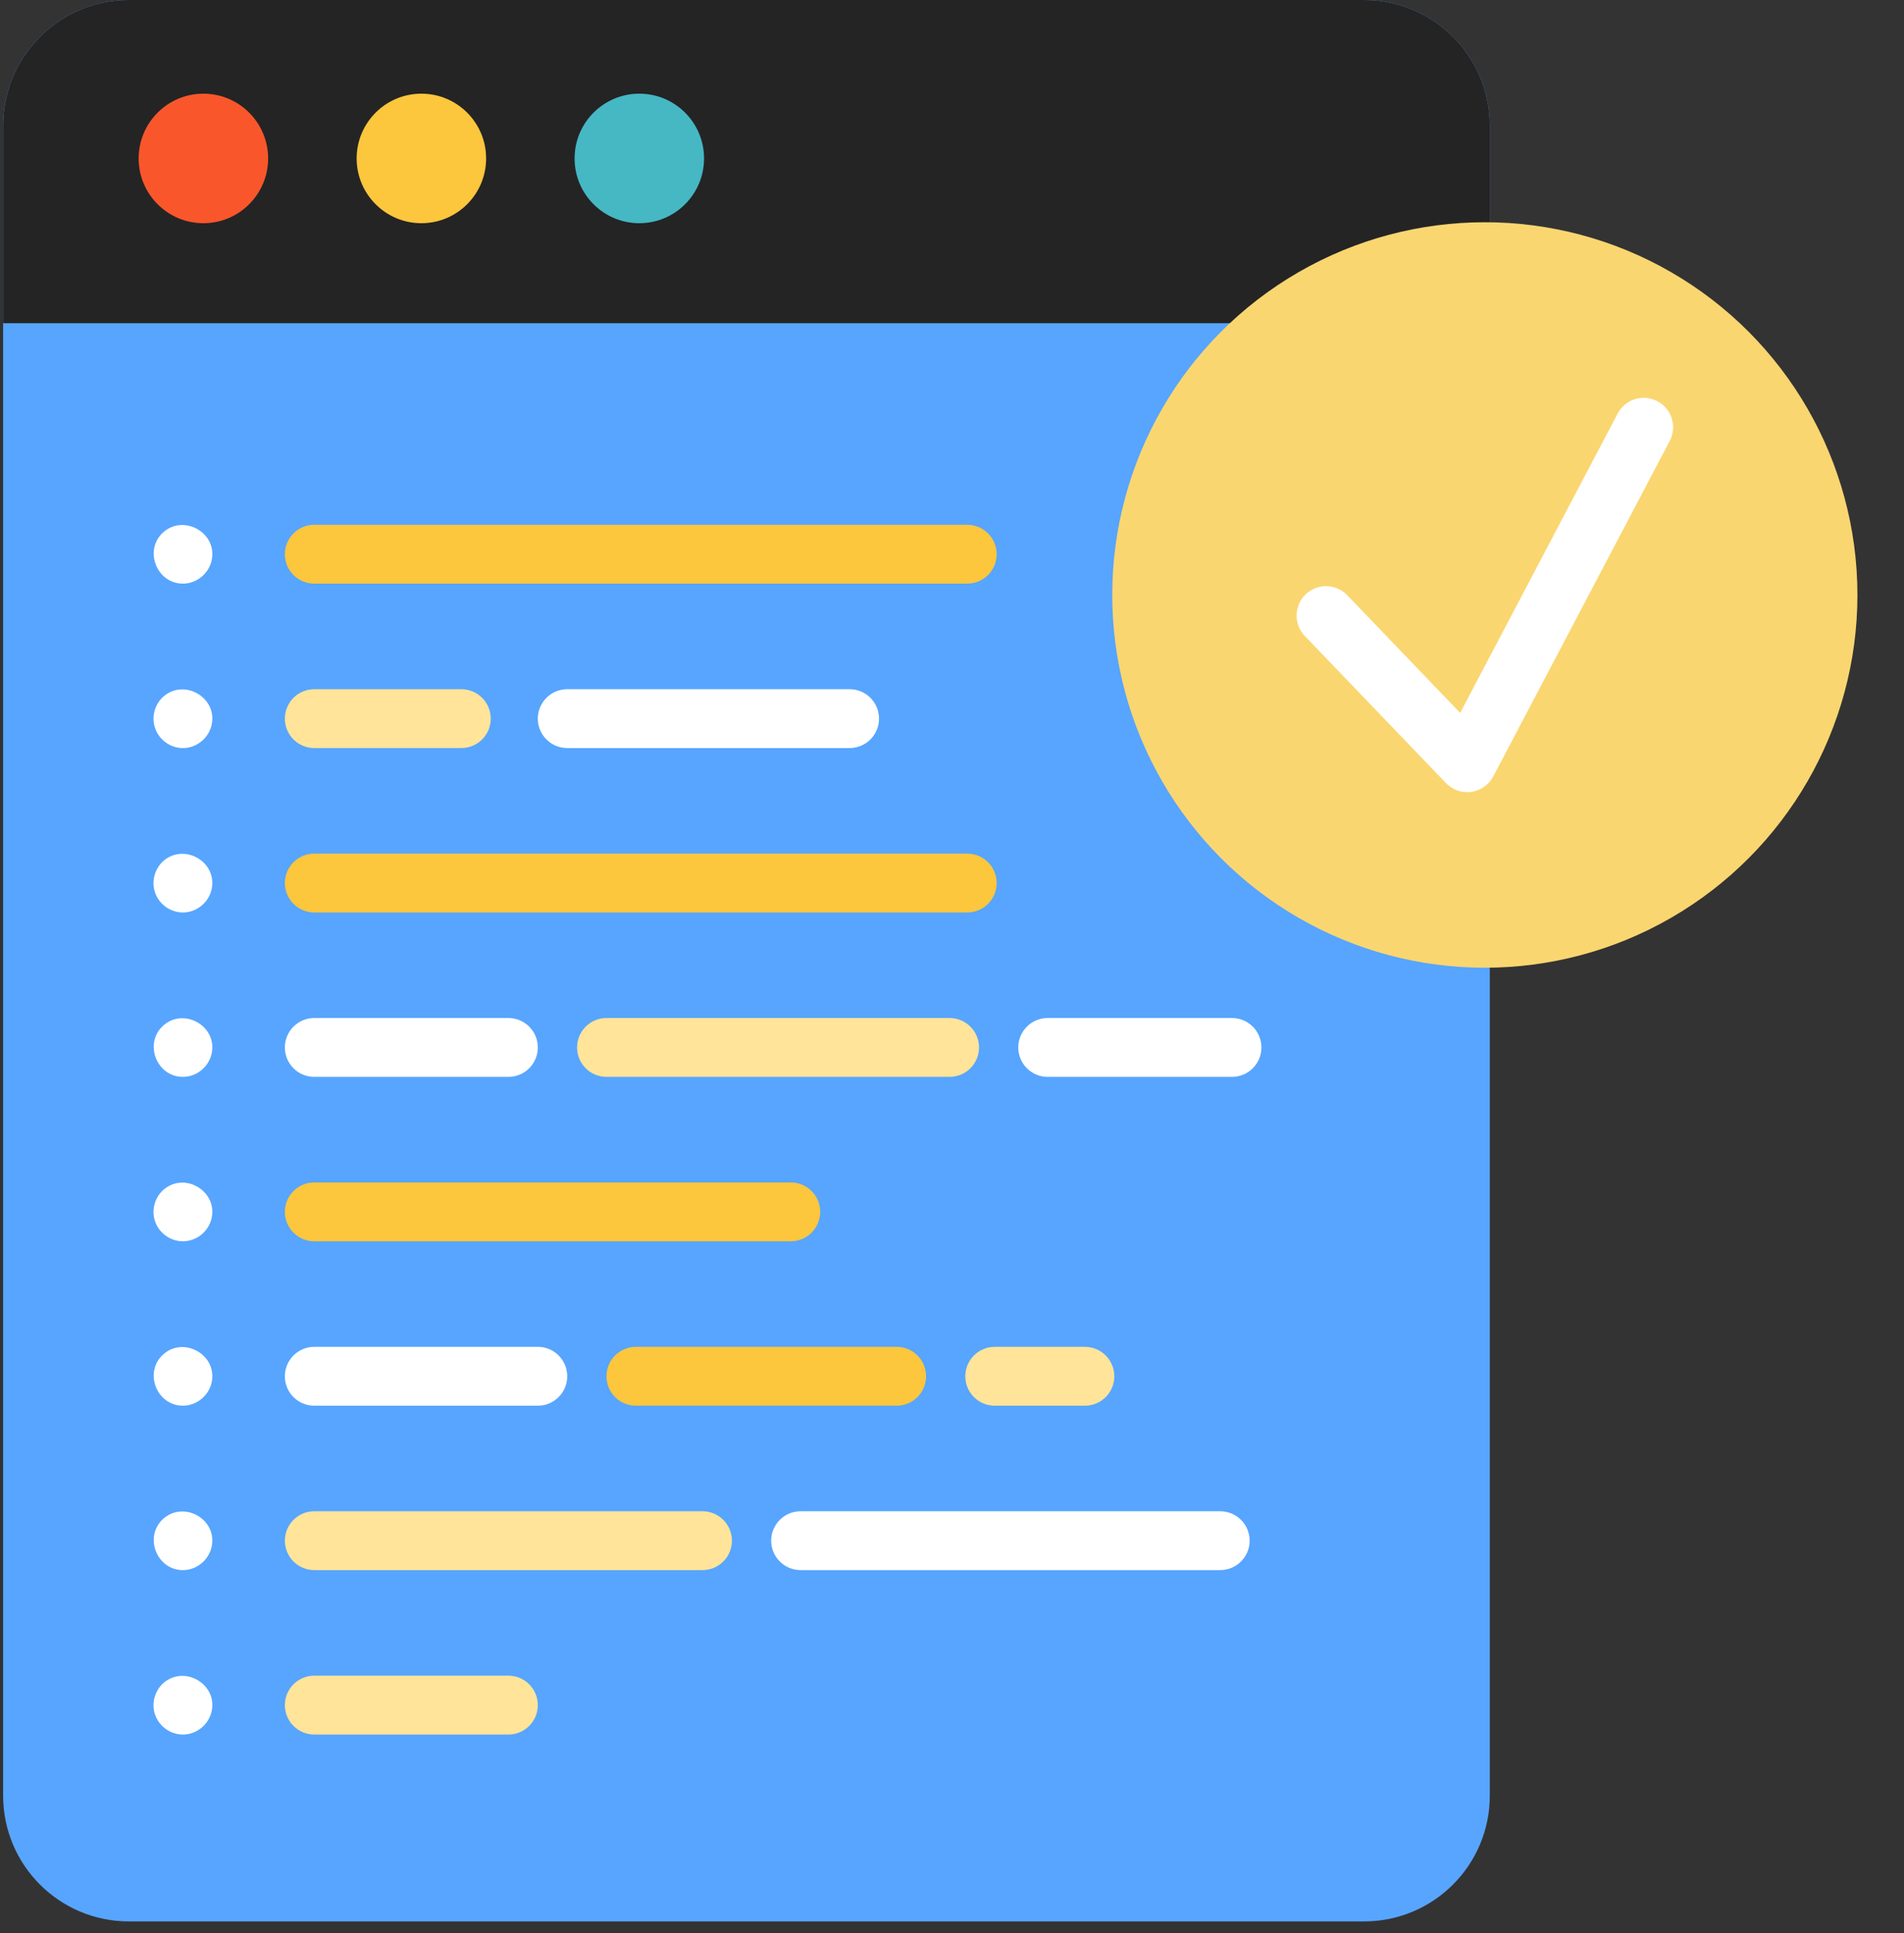
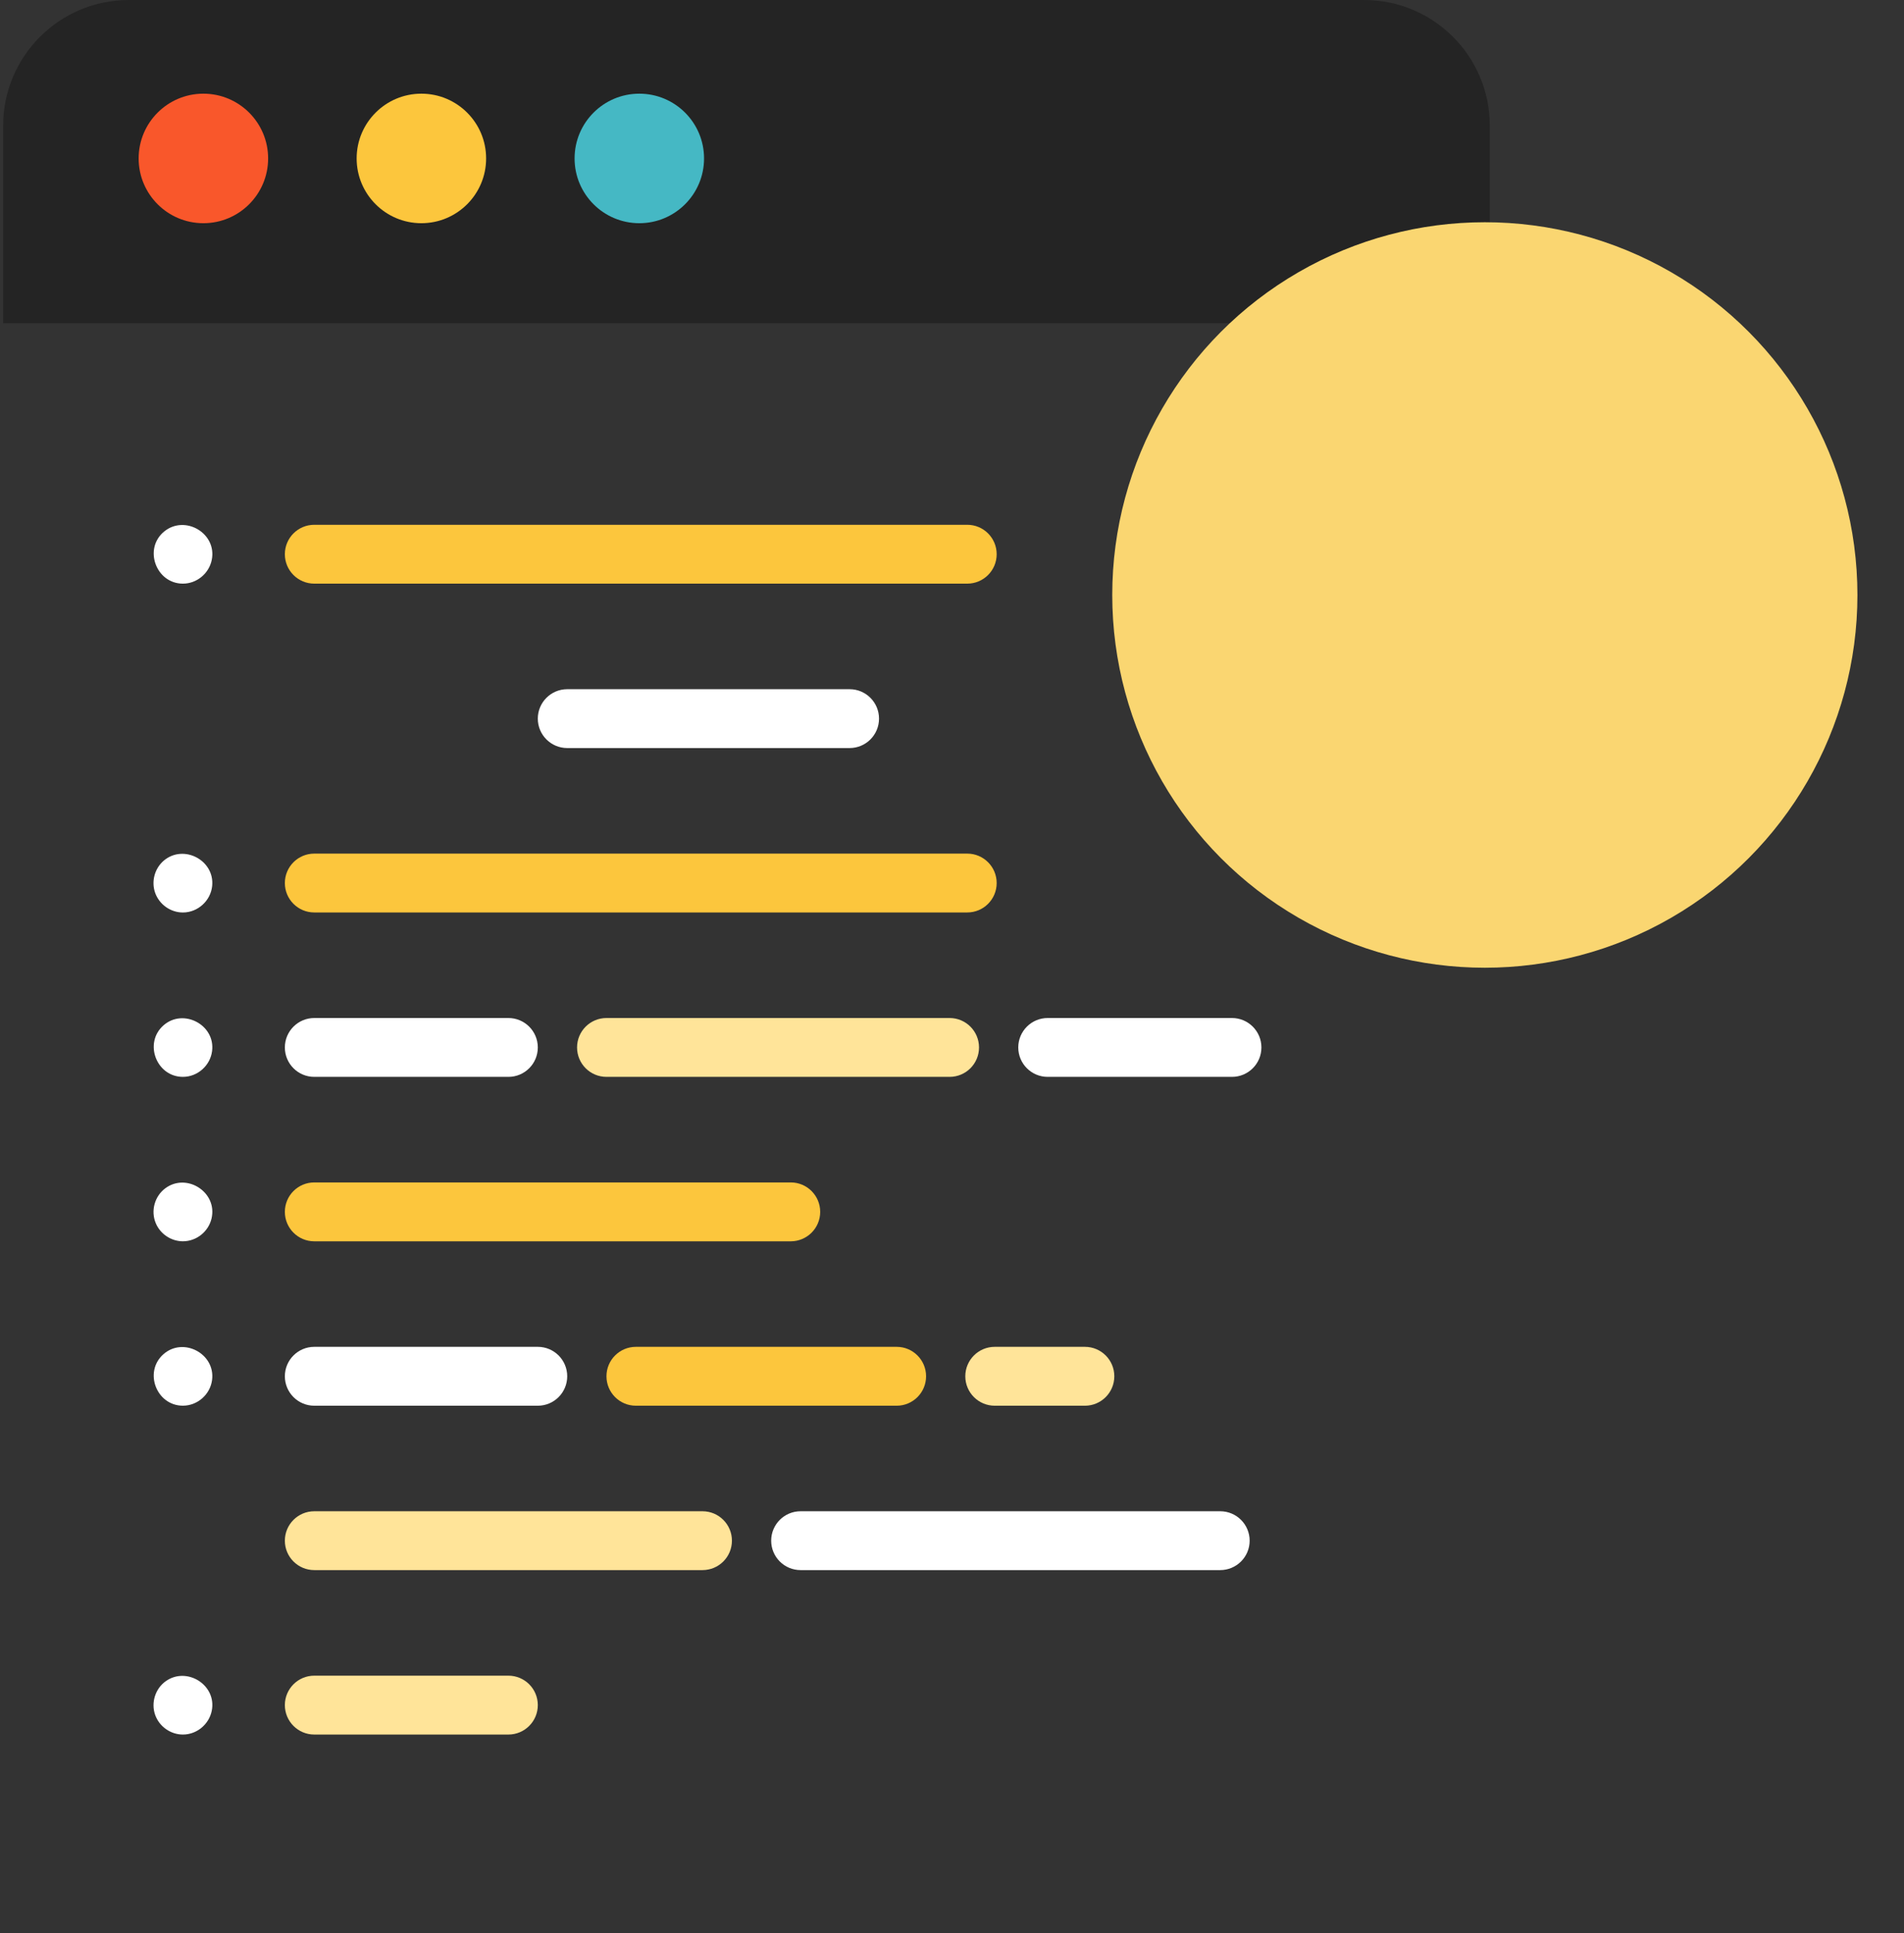
<svg xmlns="http://www.w3.org/2000/svg" width="67px" height="68px" viewBox="0 0 67 68" version="1.1">
  <rect x="0" y="0" width="67" height="68" fill="#333333" stroke="none" />
  <title>1B970D94-525A-440D-8EB1-58966991B4FC</title>
  <g id="Page-1" stroke="none" stroke-width="1" fill="none" fill-rule="evenodd">
    <g id="Logistics" transform="translate(-244, -10520)" fill-rule="nonzero">
      <g id="Group-19" transform="translate(135, 10465)">
        <g id="code" transform="translate(109, 55)">
-           <path d="M52.425,4.423 L52.425,63.161 C52.425,65.603 50.444,67.584 48.001,67.584 L4.534,67.584 C2.09,67.584 0.11,65.603 0.11,63.161 L0.11,4.423 C0.11,1.98 2.09,0 4.534,0 L48.001,0 C50.444,0 52.425,1.98 52.425,4.423 Z" id="Path" fill="#57A5FF" />
          <path d="M52.425,4.423 L52.425,11.369 L0.111,11.369 L0.111,4.423 C0.111,1.98 2.09,0 4.534,0 L48.001,0 C50.444,0 52.425,1.98 52.425,4.423 Z" id="Path" fill="#242424" />
          <circle id="Oval" fill="#F9572B" cx="7.157" cy="5.573" r="2.278" />
          <circle id="Oval" fill="#FCC63D" cx="14.828" cy="5.573" r="2.278" />
          <g id="Group" transform="translate(20.196, 3.168)">
            <circle id="Oval" fill="#45B8C4" cx="2.301" cy="2.405" r="2.278" />
            <circle id="Oval" fill="#FAD671" cx="32.054" cy="17.76" r="13.111" />
          </g>
          <path d="M34.037,20.529 L11.059,20.529 C10.487,20.529 10.024,20.066 10.024,19.494 C10.024,18.922 10.487,18.459 11.059,18.459 L34.037,18.459 C34.609,18.459 35.072,18.922 35.072,19.494 C35.072,20.066 34.609,20.529 34.037,20.529 Z" id="Path" fill="#FCC63D" />
          <path d="M6.436,20.529 C5.488,20.529 5.039,19.297 5.779,18.694 C6.511,18.098 7.643,18.758 7.451,19.696 C7.353,20.174 6.925,20.529 6.436,20.529 Z" id="Path" fill="#FFFFFF" />
          <path d="M34.037,32.095 L11.059,32.095 C10.487,32.095 10.024,31.632 10.024,31.06 C10.024,30.489 10.487,30.025 11.059,30.025 L34.037,30.025 C34.609,30.025 35.072,30.489 35.072,31.06 C35.072,31.632 34.609,32.095 34.037,32.095 Z" id="Path" fill="#FCC63D" />
          <g id="Group" transform="translate(5.28, 29.964)" fill="#FFFFFF">
            <path d="M1.156,2.132 C0.723,2.132 0.328,1.852 0.181,1.445 C0.037,1.044 0.16,0.581 0.486,0.306 C1.179,-0.279 2.277,0.291 2.186,1.198 C2.134,1.72 1.681,2.132 1.156,2.132 Z" id="Path" />
            <path d="M38.072,7.914 L31.587,7.914 C31.015,7.914 30.552,7.451 30.552,6.879 C30.552,6.308 31.015,5.844 31.587,5.844 L38.072,5.844 C38.644,5.844 39.108,6.308 39.108,6.879 C39.108,7.451 38.644,7.914 38.072,7.914 Z" id="Path" />
          </g>
          <path d="M33.416,37.878 L21.341,37.878 C20.769,37.878 20.306,37.415 20.306,36.843 C20.306,36.272 20.769,35.808 21.341,35.808 L33.416,35.808 C33.988,35.808 34.451,36.272 34.451,36.843 C34.451,37.415 33.988,37.878 33.416,37.878 Z" id="Path" fill="#FFE499" />
          <g id="Group" transform="translate(5.28, 35.772)" fill="#FFFFFF">
            <path d="M12.61,2.106 L5.779,2.106 C5.207,2.106 4.744,1.643 4.744,1.071 C4.744,0.5 5.207,0.036 5.779,0.036 L12.61,0.036 C13.182,0.036 13.645,0.5 13.645,1.071 C13.645,1.643 13.182,2.106 12.61,2.106 Z" id="Path" />
            <path d="M1.156,2.106 C0.223,2.106 -0.229,0.913 0.471,0.296 C1.168,-0.319 2.302,0.273 2.183,1.199 C2.118,1.71 1.672,2.106 1.156,2.106 Z" id="Path" />
          </g>
          <path d="M27.827,43.662 L11.059,43.662 C10.487,43.662 10.024,43.198 10.024,42.626 C10.024,42.055 10.487,41.591 11.059,41.591 L27.827,41.591 C28.398,41.591 28.862,42.055 28.862,42.626 C28.862,43.198 28.398,43.662 27.827,43.662 Z" id="Path" fill="#FCC63D" />
          <path d="M6.436,43.661 C6.022,43.661 5.639,43.405 5.48,43.022 C5.3,42.59 5.441,42.076 5.817,41.797 C6.57,41.237 7.661,41.937 7.444,42.86 C7.335,43.323 6.913,43.661 6.436,43.661 Z" id="Path" fill="#FFFFFF" />
          <path d="M38.177,49.445 L35.003,49.445 C34.432,49.445 33.968,48.981 33.968,48.409 C33.968,47.838 34.432,47.374 35.003,47.374 L38.177,47.374 C38.749,47.374 39.212,47.838 39.212,48.409 C39.212,48.981 38.749,49.445 38.177,49.445 Z" id="Path" fill="#FFE499" />
          <path d="M31.553,49.445 L22.376,49.445 C21.804,49.445 21.341,48.981 21.341,48.409 C21.341,47.838 21.804,47.374 22.376,47.374 L31.553,47.374 C32.125,47.374 32.588,47.838 32.588,48.409 C32.588,48.981 32.125,49.445 31.553,49.445 Z" id="Path" fill="#FCC63D" />
          <g id="Group" transform="translate(5.28, 47.256)" fill="#FFFFFF">
            <path d="M13.645,2.189 L5.779,2.189 C5.207,2.189 4.744,1.725 4.744,1.153 C4.744,0.582 5.207,0.118 5.779,0.118 L13.645,0.118 C14.217,0.118 14.68,0.582 14.68,1.153 C14.68,1.725 14.217,2.189 13.645,2.189 Z" id="Path" />
            <path d="M1.156,2.188 C0.224,2.188 -0.229,0.999 0.468,0.38 C1.165,-0.24 2.301,0.355 2.183,1.282 C2.118,1.792 1.672,2.188 1.156,2.188 Z" id="Path" />
            <path d="M37.659,7.971 L22.892,7.971 C22.32,7.971 21.857,7.508 21.857,6.936 C21.857,6.365 22.32,5.901 22.892,5.901 L37.659,5.901 C38.23,5.901 38.694,6.365 38.694,6.936 C38.694,7.508 38.23,7.971 37.659,7.971 Z" id="Path" />
          </g>
-           <path d="M24.721,55.227 L11.059,55.227 C10.487,55.227 10.024,54.764 10.024,54.192 C10.024,53.621 10.487,53.157 11.059,53.157 L24.721,53.157 C25.293,53.157 25.756,53.621 25.756,54.192 C25.756,54.764 25.293,55.227 24.721,55.227 Z" id="Path" fill="#FFE499" />
-           <path d="M6.436,55.228 C5.512,55.228 5.054,54.049 5.74,53.426 C6.423,52.805 7.56,53.369 7.466,54.294 C7.413,54.815 6.961,55.228 6.436,55.228 Z" id="Path" fill="#FFFFFF" />
+           <path d="M24.721,55.227 L11.059,55.227 C10.487,55.227 10.024,54.764 10.024,54.192 C10.024,53.621 10.487,53.157 11.059,53.157 L24.721,53.157 C25.293,53.157 25.756,53.621 25.756,54.192 C25.756,54.764 25.293,55.227 24.721,55.227 " id="Path" fill="#FFE499" />
          <path d="M17.89,61.011 L11.059,61.011 C10.487,61.011 10.024,60.547 10.024,59.975 C10.024,59.404 10.487,58.94 11.059,58.94 L17.89,58.94 C18.462,58.94 18.925,59.404 18.925,59.975 C18.925,60.547 18.462,61.011 17.89,61.011 Z" id="Path" fill="#FFE499" />
          <path d="M6.436,61.011 C6.004,61.011 5.607,60.731 5.461,60.324 C5.308,59.895 5.461,59.397 5.835,59.133 C6.577,58.608 7.636,59.271 7.451,60.177 C7.353,60.655 6.925,61.011 6.436,61.011 Z" id="Path" fill="#FFFFFF" />
-           <path d="M16.234,26.312 L11.059,26.312 C10.487,26.312 10.024,25.849 10.024,25.277 C10.024,24.706 10.487,24.242 11.059,24.242 L16.234,24.242 C16.806,24.242 17.269,24.706 17.269,25.277 C17.269,25.849 16.806,26.312 16.234,26.312 Z" id="Path" fill="#FFE499" />
          <g id="Group" transform="translate(5.28, 13.992)" fill="#FFFFFF">
            <path d="M24.617,12.32 L14.68,12.32 C14.109,12.32 13.645,11.857 13.645,11.285 C13.645,10.714 14.109,10.25 14.68,10.25 L24.617,10.25 C25.189,10.25 25.652,10.714 25.652,11.285 C25.652,11.857 25.188,12.32 24.617,12.32 Z" id="Path" />
-             <path d="M1.156,12.321 C0.731,12.321 0.344,12.052 0.191,11.657 C0.028,11.237 0.164,10.746 0.519,10.469 C1.255,9.896 2.36,10.563 2.171,11.487 C2.073,11.965 1.645,12.321 1.156,12.321 Z" id="Path" />
-             <path d="M46.349,13.871 C46.07,13.871 45.799,13.758 45.603,13.553 L40.635,8.378 C40.239,7.965 40.252,7.31 40.664,6.914 C41.077,6.518 41.732,6.532 42.128,6.944 L46.102,11.084 L51.644,0.555 C51.91,0.049 52.536,-0.146 53.042,0.121 C53.548,0.387 53.742,1.013 53.476,1.519 L47.266,13.319 C47.111,13.613 46.824,13.815 46.494,13.861 C46.446,13.868 46.397,13.871 46.349,13.871 Z" id="Path" />
          </g>
        </g>
      </g>
    </g>
  </g>
</svg>